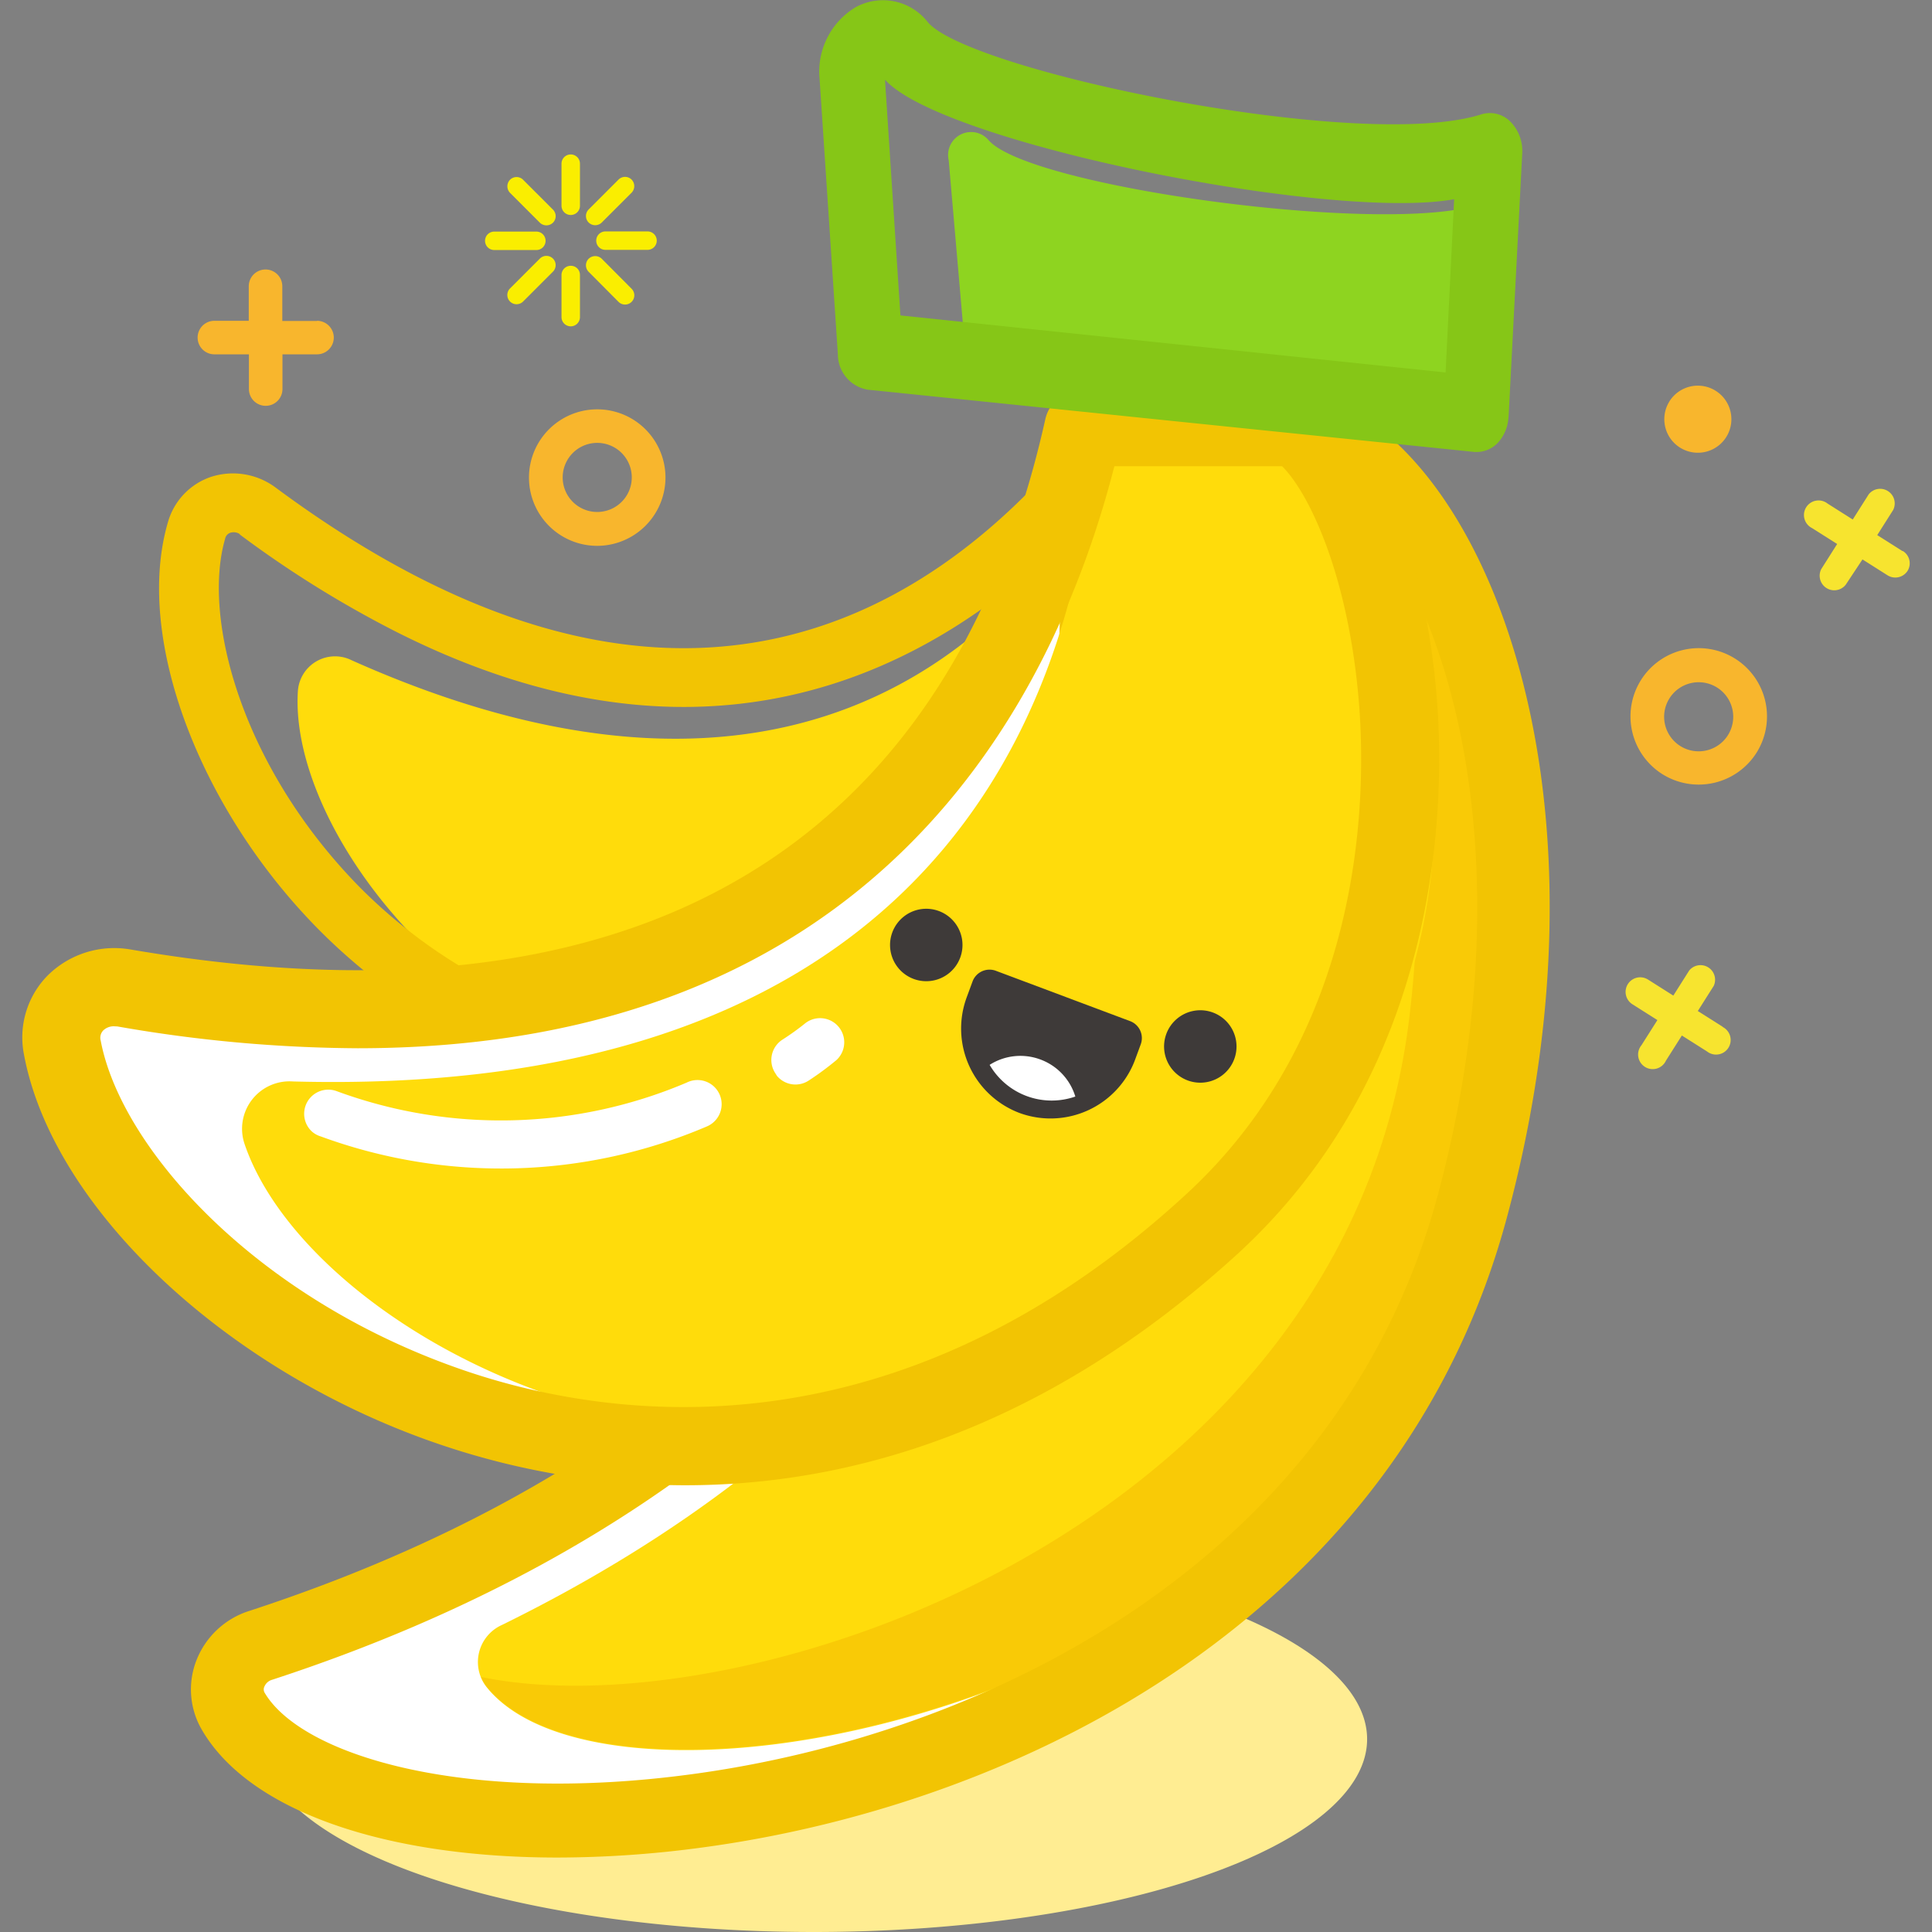
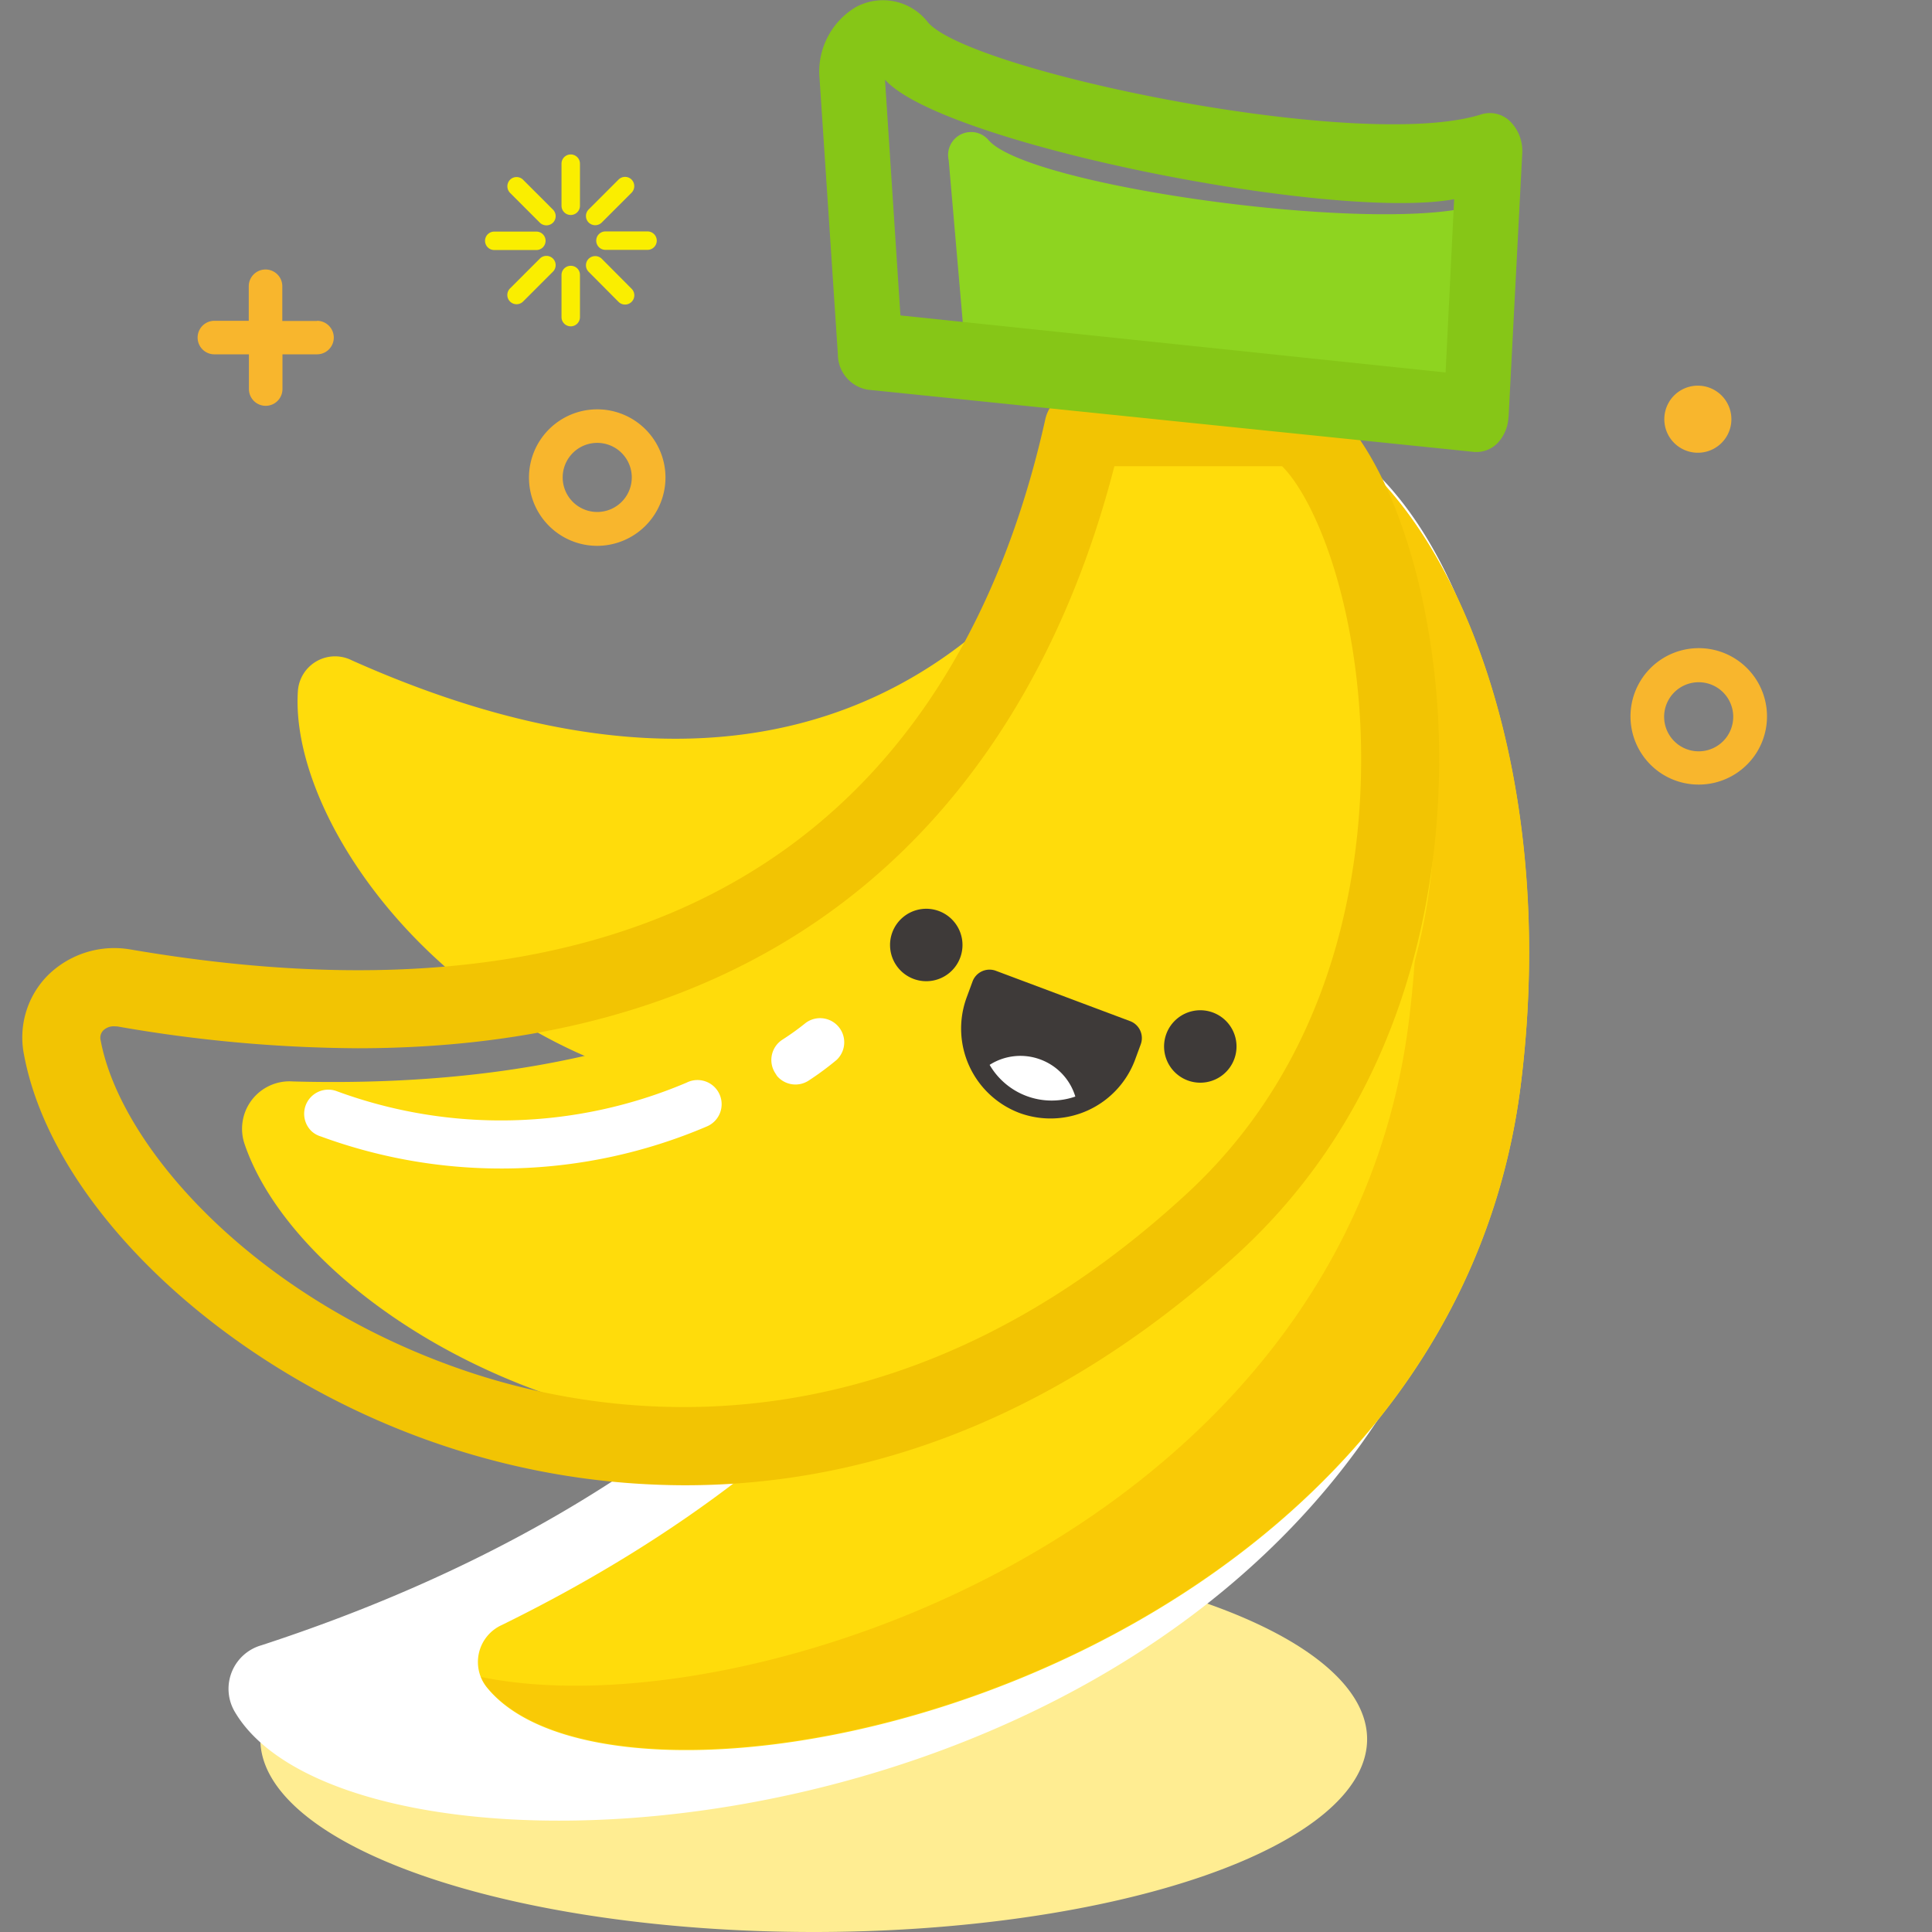
<svg xmlns="http://www.w3.org/2000/svg" t="1763703479483" class="icon" viewBox="0 0 1024 1024" version="1.1" p-id="2125" width="64" height="64">
  <rect x="0" y="0" width="1024" height="1024" fill="#808080" stroke="none" />
  <path d="M568.433 541.464C699.621 471.07 708.421 289.486 675.979 253.134l-79.015-20.265c-64.172 125.5-191.45 214.915-410.453 117.145a19.732 19.732 0 0 0-28.62 16.265C151.224 467.959 331.831 668.031 568.433 541.464z" fill="#FFDC0B" p-id="2126" />
-   <path d="M247.661 550.086a305.929 305.929 0 0 1-78.66-57.328c-63.817-64.439-97.769-155.275-79.993-215.981a35.552 35.552 0 0 1 22.754-23.998 37.863 37.863 0 0 1 34.397 5.688c206.649 153.142 344.059 71.105 422.986-24.265a15.643 15.643 0 0 1 19.109-4l75.905 38.397a15.643 15.643 0 0 1 6.577 6.311c14.31 25.509 8.888 78.038-12.71 130.744-15.821 38.752-64.439 131.455-170.918 161.319-103.28 29.064-182.74 11.821-239.446-16.887zM126.693 282.82a6.044 6.044 0 0 0-4.622-0.444 4.177 4.177 0 0 0-2.755 3.2c-12.266 42.219 8.888 121.501 71.905 185.228 42.841 42.841 136.433 108.524 287.442 66.128C571.81 510.711 615.184 428.052 629.405 393.744c19.376-46.663 20.976-84.259 15.91-99.814l-59.906-30.308c-65.594 74.927-191.183 164.43-375.701 71.105A570.617 570.617 0 0 1 127.404 283.531zM482.929 551.952z" fill="#F2C403" p-id="2127" />
  <path d="M137.981 921.787a293.308 102.213 0 1 0 586.616 0 293.308 102.213 0 1 0-586.616 0Z" fill="#FFED92" p-id="2128" />
  <path d="M780.948 213.848L512.438 195.539 502.838 84.97a12.177 12.177 0 0 1 21.154-10.666c21.598 24.887 209.226 50.396 259.889 34.13z" fill="#8ED420" p-id="2129" />
-   <path d="M623.983 641.989c149.054-136.788 99.28-379.256 44.441-416.319h-111.101c-42.13 186.65-179.718 347.881-501.29 293.308a26.664 26.664 0 0 0-32.264 31.197c25.687 135.81 331.527 338.637 600.215 91.814z" fill="#FFFFFF" p-id="2130" />
  <path d="M781.214 638.7c62.217-232.869-21.776-433.918-131.722-417.742l-71.105 42.663c14.221 78.038 20.976 457.916-439.784 608.392a23.998 23.998 0 0 0-14.31 35.019c65.772 113.146 563.596 79.015 656.921-268.332z" fill="#FFFFFF" p-id="2131" />
  <path d="M806.19 573.728c26.22-214.115-73.771-381.478-168.874-353.036l-57.951 46.751c22.22 67.283 75.905 402.721-313.306 593.815a21.509 21.509 0 0 0-8.266 32.797c72.794 91.636 509.556-1.067 548.397-320.328z" fill="#FFDC0B" p-id="2132" />
  <path d="M670.202 218.47C725.93 275.532 764.327 397.388 746.906 539.864 714.02 810.241 395.825 918.054 254.949 888.812a21.331 21.331 0 0 0 2.844 4.888c72.794 91.636 509.289-1.067 548.397-319.972 23.376-189.406-52.351-342.104-135.988-355.258z" fill="#F9CA06" p-id="2133" />
-   <path d="M295.567 984.537c-91.548 0-163.364-24.62-188.428-67.461a42.396 42.396 0 0 1-3.2-36.619 44.441 44.441 0 0 1 28.264-26.664c489.913-159.986 427.518-582.261 426.63-586.616a19.376 19.376 0 0 1 8.888-20.087l71.105-42.663a19.643 19.643 0 0 1 7.022-2.489c37.508-5.6 74.482 9.599 104.169 42.93 59.817 67.016 97.769 216.248 49.151 398.632-56.262 212.782-257.578 312.862-426.896 335.704a576.483 576.483 0 0 1-76.704 5.333z m303.618-711.049c17.776 136.966-30.131 478.092-454.983 616.835a6.222 6.222 0 0 0-4 3.466 3.466 3.466 0 0 0 0 3.289c19.465 33.153 105.502 59.639 226.469 43.285 156.964-21.154 343.259-112.968 395.432-307.084 45.063-167.541 10.488-305.485-40.619-362.813-13.688-15.376-36.175-33.153-65.505-30.486z" fill="#F2C403" p-id="2134" />
-   <path d="M1008.306 292.064l-13.332-8.444 8.444-13.332a7.733 7.733 0 0 0-12.977-8.266l-8.444 13.332-13.332-8.444a7.733 7.733 0 1 0-8.266 12.977l13.332 8.444-8.444 13.332a7.733 7.733 0 0 0 12.977 8.266l8.888-13.421 13.332 8.444a7.733 7.733 0 0 0 10.577-2.4 7.644 7.644 0 0 0-2.489-10.488zM913.203 544.308l-13.332-8.444 8.444-13.332a7.733 7.733 0 0 0-12.977-8.177l-8.444 13.332-13.332-8.444a7.733 7.733 0 1 0-8.444 12.977l13.332 8.444-8.444 13.332a7.733 7.733 0 1 0 12.977 8.177l8.444-13.332 13.332 8.444a7.733 7.733 0 1 0 8.266-12.977z" fill="#F7E42F" p-id="2135" />
  <path d="M884.494 213.315a17.776 17.776 0 1 0 16.176-8.888 17.776 17.776 0 0 0-15.821 8.266z m0 0M881.028 410.275a36.175 36.175 0 1 1 49.951-11.288 36.264 36.264 0 0 1-49.951 11.288z m29.064-45.863a18.31 18.31 0 1 0 5.688 25.331 18.31 18.31 0 0 0-5.688-25.331z m0 0M168.023 170.119H149.625v-18.398a8.888 8.888 0 1 0-17.776 0v18.31h-18.221a8.888 8.888 0 0 0 0 17.776h18.31v18.398a8.888 8.888 0 0 0 17.776 0v-18.398h18.31a8.888 8.888 0 1 0 0-17.776z m0 0M316.543 289.308a36.175 36.175 0 1 1 36.175-36.175 36.264 36.264 0 0 1-36.175 36.175z m0-54.573a18.31 18.31 0 1 0 18.31 18.31 18.31 18.31 0 0 0-18.31-18.31z m0 0" fill="#F8B62D" p-id="2136" />
  <path d="M277.258 95.281a4.888 4.888 0 0 0-6.933 0 4.977 4.977 0 0 0 0 6.933l15.821 15.821a4.977 4.977 0 0 0 6.933 0 4.888 4.888 0 0 0 0-6.933z m41.685 41.863a4.977 4.977 0 0 0-6.933 0 4.888 4.888 0 0 0 0 6.933L327.831 159.986a4.888 4.888 0 0 0 6.933-6.933z m-3.466-17.776a4.977 4.977 0 0 0 3.466-1.422l15.821-15.821a4.977 4.977 0 0 0 0-6.933 4.888 4.888 0 0 0-6.933 0l-15.821 15.821a4.888 4.888 0 0 0 0 6.933 4.977 4.977 0 0 0 3.466 1.422z m-29.42 17.776l-15.732 15.732a4.888 4.888 0 0 0 6.933 6.933l15.821-15.821a4.888 4.888 0 1 0-6.933-6.933z m3.111-9.51a4.888 4.888 0 0 0-4.888-4.888h-22.309a4.888 4.888 0 0 0 0 9.777h22.22a4.888 4.888 0 0 0 4.977-4.888z m54.04-4.977h-22.309a4.888 4.888 0 0 0 0 9.777h22.309a4.888 4.888 0 0 0 0-9.777zM302.5 81.86a4.888 4.888 0 0 0-4.888 4.888v22.309a4.888 4.888 0 1 0 9.777 0V86.748a4.888 4.888 0 0 0-4.888-4.888z m0 59.017a4.888 4.888 0 0 0-4.888 4.888v22.309a4.888 4.888 0 1 0 9.777 0V145.765a4.8 4.8 0 0 0-4.888-4.888z m0 0" fill="#FAEE00" p-id="2137" />
  <path d="M697.755 611.68c119.901-146.654 41.33-364.413-14.665-391.699L580.698 234.735c-14.043 179.007-119.99 346.637-425.385 338.46a25.153 25.153 0 0 0-25.687 33.153c41.596 122.478 352.058 269.754 568.128 5.333z" fill="#FFDC0B" p-id="2138" />
  <path d="M363.117 787.221a404.854 404.854 0 0 1-127.189-20.709C122.071 728.826 28.213 641.367 12.748 559.151a46.751 46.751 0 0 1 12.443-42.041 50.129 50.129 0 0 1 43.996-13.865C404.802 560.662 518.481 382.189 554.034 222.203a20.709 20.709 0 0 1 20.176-16.087h112.701a20.62 20.62 0 0 1 11.555 3.555c32.086 21.598 57.506 86.748 63.195 162.03 4.177 55.106 2.222 193.85-105.591 292.775C551.279 760.112 447.377 787.221 363.117 787.221zM60.477 543.953a7.999 7.999 0 0 0-5.777 2.222 5.6 5.6 0 0 0-1.333 5.333c10.755 57.239 83.015 138.299 195.539 175.807 75.905 25.242 226.114 46.663 379.078-93.681C722.908 546.975 724.064 423.519 720.42 374.456c-5.066-66.75-25.598-112.079-40.885-127.367h-88.881C557.856 374.723 463.109 555.507 189.621 555.596a755.49 755.49 0 0 1-127.367-11.555zM642.026 648.833z" fill="#F2C403" p-id="2139" />
  <path d="M411.824 570.262l-0.889-1.422a12.799 12.799 0 0 1 3.733-17.776 135.544 135.544 0 0 0 12.354-8.888 12.799 12.799 0 0 1 16.354 19.643 157.497 157.497 0 0 1-14.665 10.844 12.799 12.799 0 0 1-16.887-2.4zM165.357 599.77a12.799 12.799 0 0 1 12.888-21.509 251.8 251.8 0 0 0 185.673-4.444 12.799 12.799 0 1 1 10.577 23.287 277.487 277.487 0 0 1-204.427 5.244 12.71 12.71 0 0 1-4.711-2.578z" fill="#FFFFFF" p-id="2140" />
  <path d="M490.942 500.863m-6.648 18.011a19.198 19.198 0 1 0 13.296-36.021 19.198 19.198 0 1 0-13.296 36.021Z" fill="#3E3A39" p-id="2141" />
  <path d="M636.183 554.652m-6.648 18.011a19.198 19.198 0 1 0 13.296-36.021 19.198 19.198 0 1 0-13.296 36.021Z" fill="#3E3A39" p-id="2142" />
  <path d="M540.613 589.993a47.818 47.818 0 0 1-28.264-61.328l3.111-8.444a9.599 9.599 0 0 1 12.354-5.688l71.105 26.664a9.599 9.599 0 0 1 5.688 12.354l-3.111 8.444a47.818 47.818 0 0 1-60.884 27.998z" fill="#3E3A39" p-id="2143" />
  <path d="M551.19 561.462a30.308 30.308 0 0 0-26.664 2.933 38.041 38.041 0 0 0 45.418 16.799 30.308 30.308 0 0 0-18.754-19.732z" fill="#FFFFFF" p-id="2144" />
-   <path d="M799.435 222.203a21.598 21.598 0 0 1-5.422 12.354 15.643 15.643 0 0 1-12.621 4.977l-321.394-32.975a19.021 19.021 0 0 1-15.91-18.754L434.4 41.863A39.819 39.819 0 0 1 453.509 3.822a30.131 30.131 0 0 1 38.308 7.999c22.22 26.042 229.491 69.061 293.308 48.796a15.288 15.288 0 0 1 15.376 3.822 22.131 22.131 0 0 1 6.311 16.976l-7.199 139.01c-0.089 0.622-0.089 1.244-0.178 1.778z m-322.194-55.017l288.953 30.22 4.533-91.814c-64.617 11.732-271.71-29.597-301.663-63.372z" fill="#86C617" p-id="2145" />
+   <path d="M799.435 222.203a21.598 21.598 0 0 1-5.422 12.354 15.643 15.643 0 0 1-12.621 4.977l-321.394-32.975a19.021 19.021 0 0 1-15.91-18.754L434.4 41.863A39.819 39.819 0 0 1 453.509 3.822a30.131 30.131 0 0 1 38.308 7.999c22.22 26.042 229.491 69.061 293.308 48.796a15.288 15.288 0 0 1 15.376 3.822 22.131 22.131 0 0 1 6.311 16.976l-7.199 139.01z m-322.194-55.017l288.953 30.22 4.533-91.814c-64.617 11.732-271.71-29.597-301.663-63.372z" fill="#86C617" p-id="2145" />
</svg>